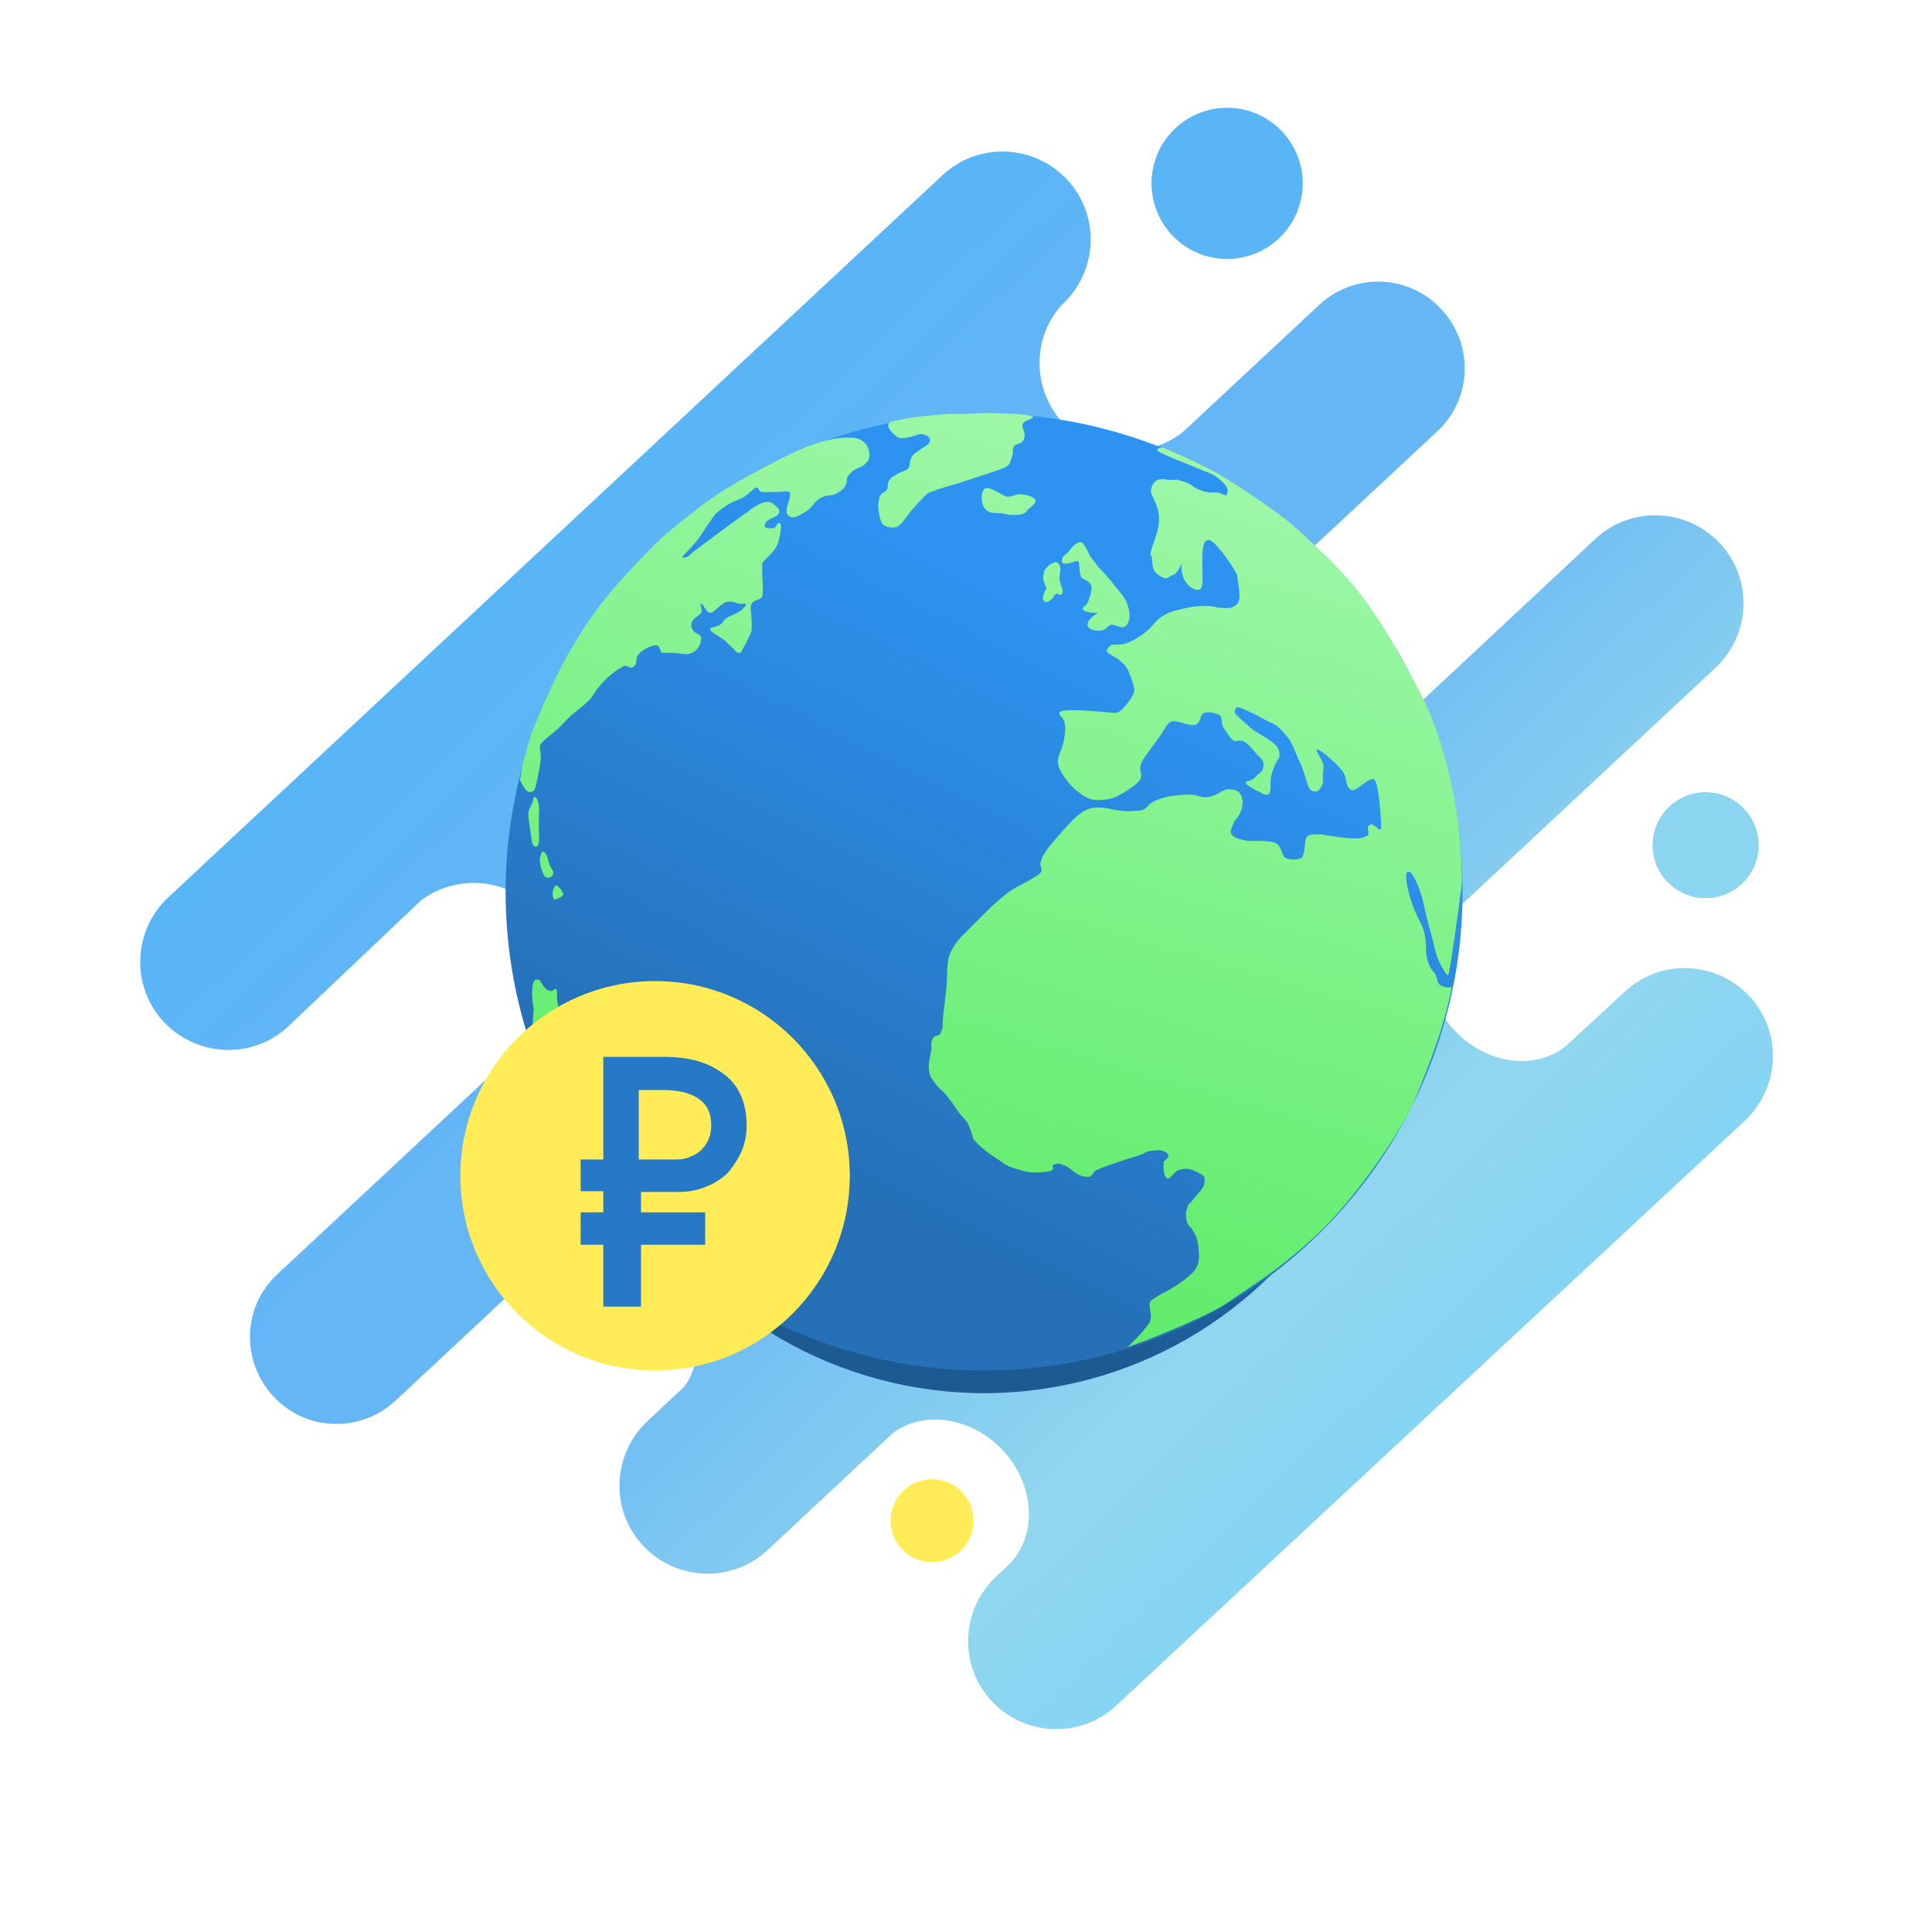
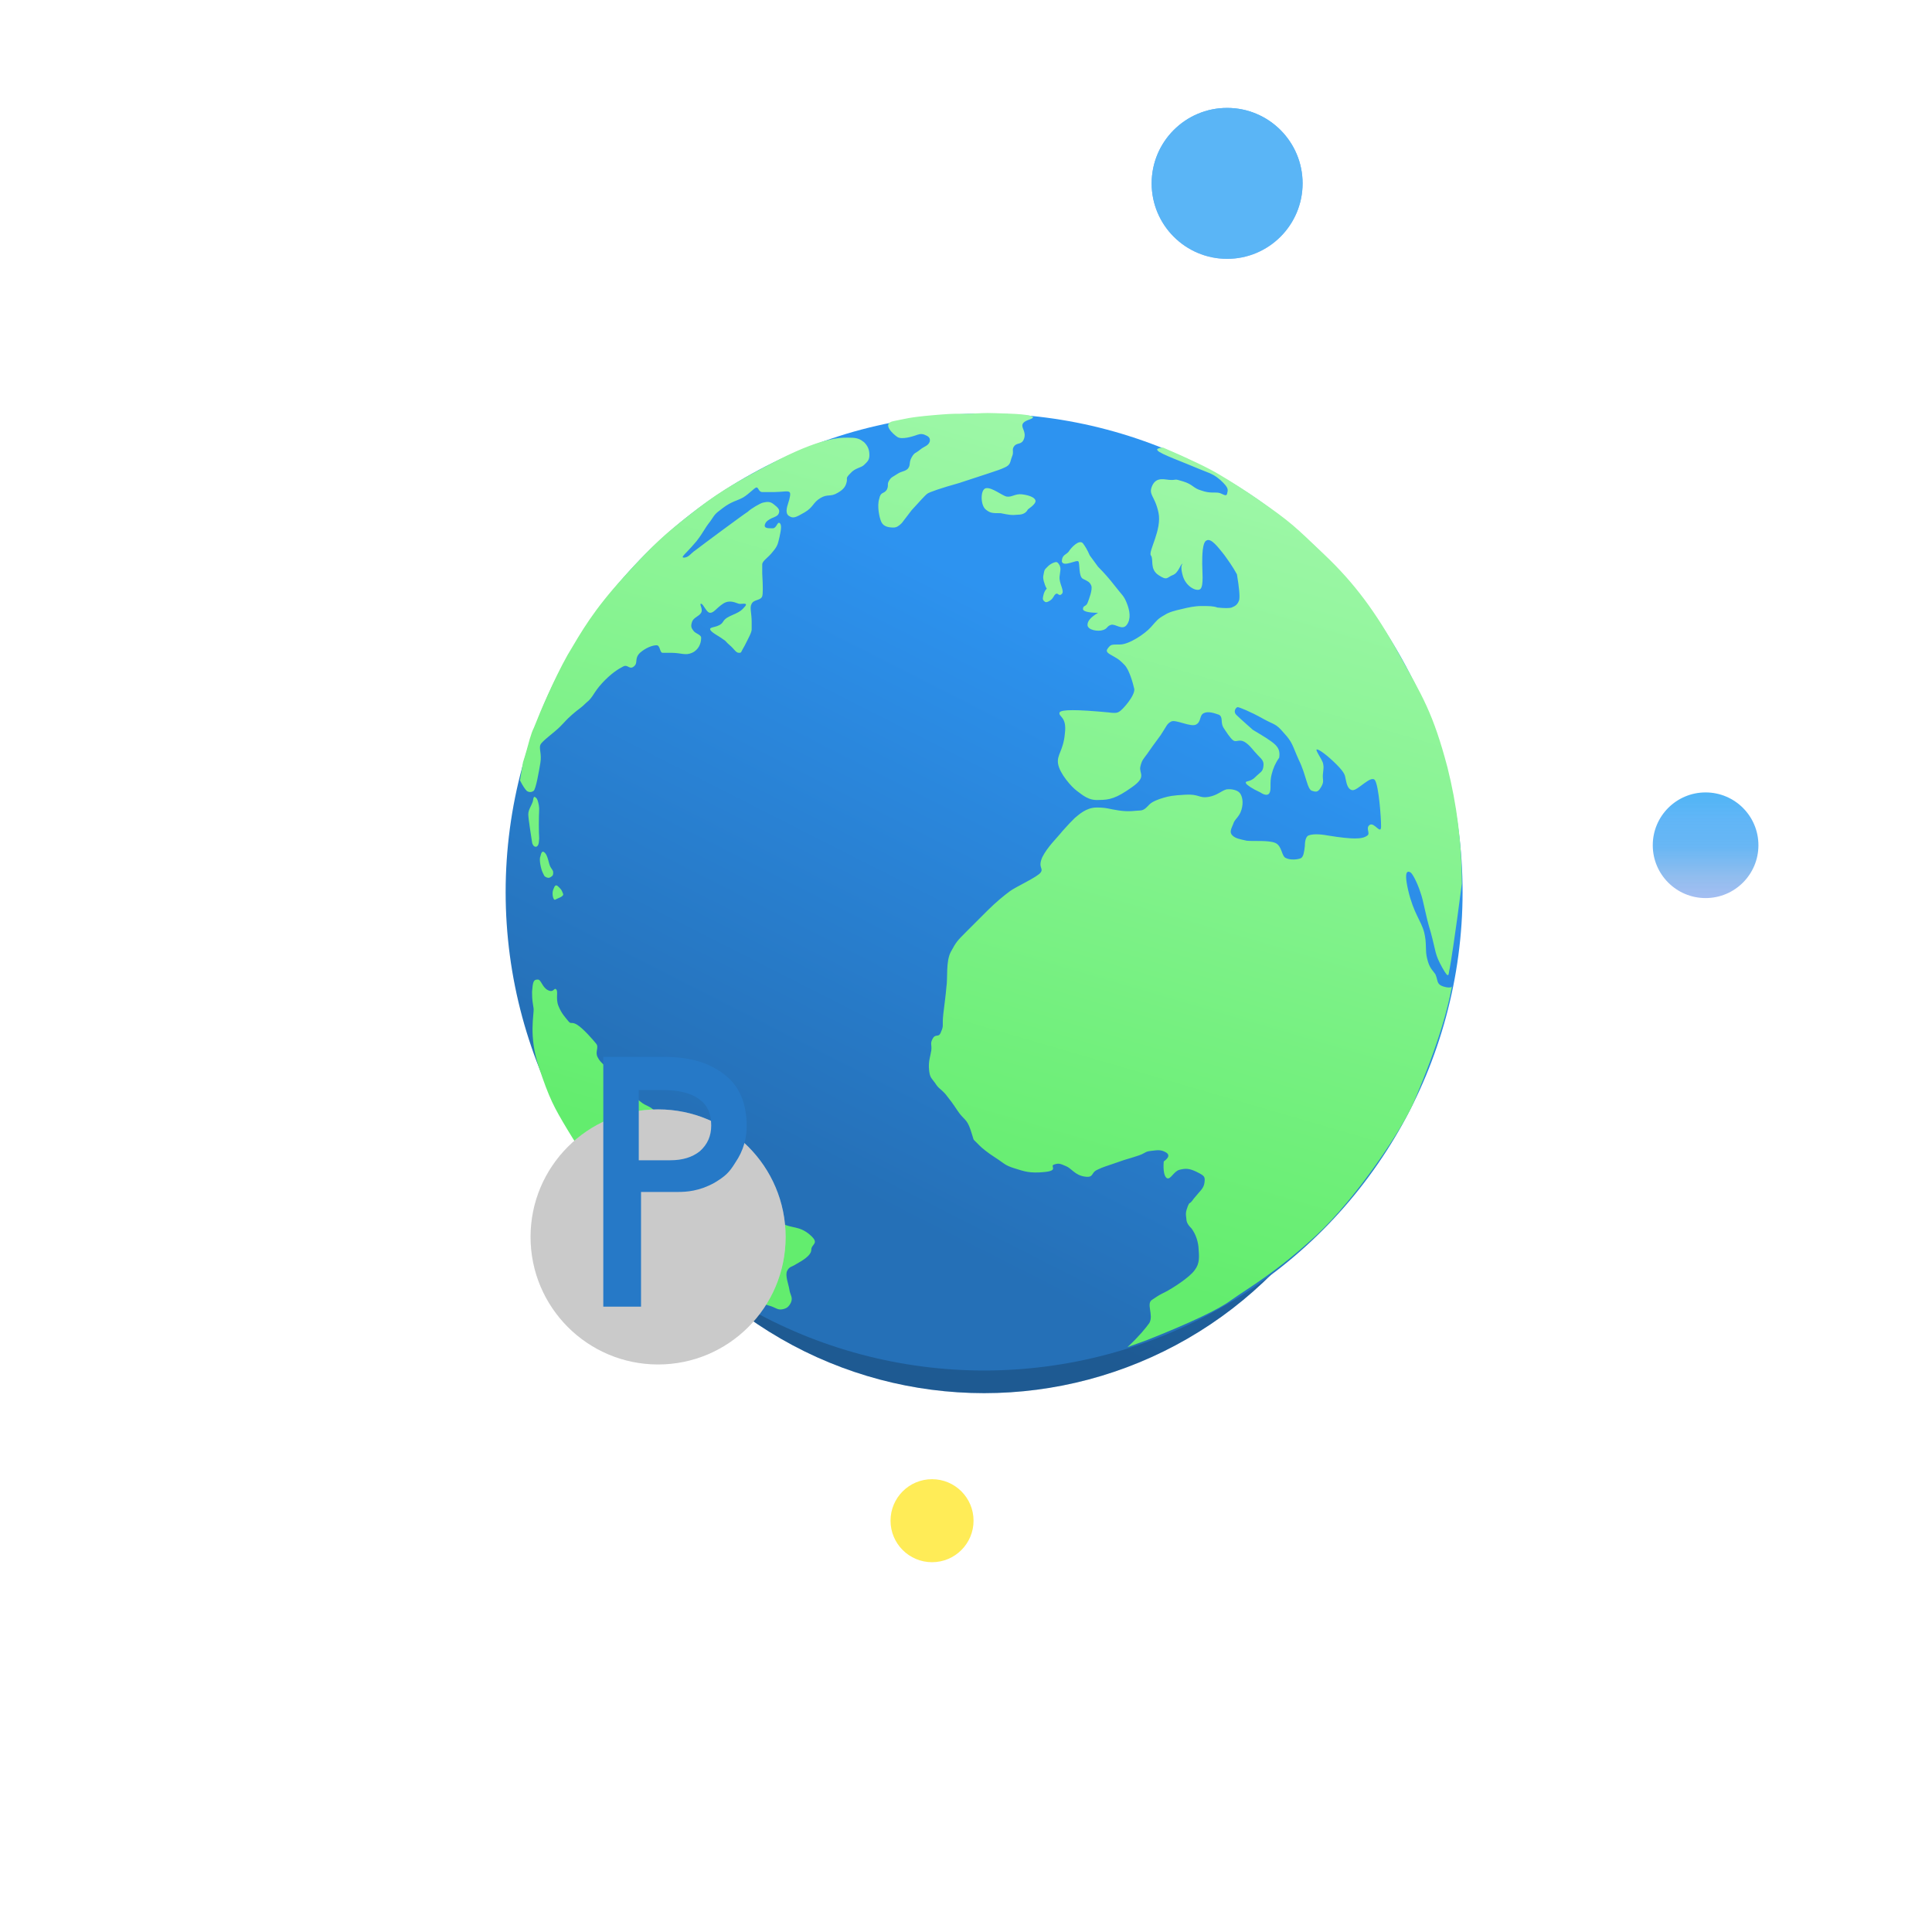
<svg xmlns="http://www.w3.org/2000/svg" version="1.1" id="Layer_1" x="0px" y="0px" viewBox="0 0 256 256" style="enable-background:new 0 0 256 256;" xml:space="preserve">
  <style type="text/css">
	.st0{fill-rule:evenodd;clip-rule:evenodd;fill:url(#path-2_1_);}
	.st1{fill-rule:evenodd;clip-rule:evenodd;fill:#5AB5F6;}
	.st2{fill-rule:evenodd;clip-rule:evenodd;fill:url(#path-4_1_);}
	.st3{fill-rule:evenodd;clip-rule:evenodd;fill:#8BD5F1;}
	.st4{fill-rule:evenodd;clip-rule:evenodd;fill:url(#Combined-Shape_1_);}
	.st5{fill-rule:evenodd;clip-rule:evenodd;fill:#FFEC57;}
	.st6{fill-rule:evenodd;clip-rule:evenodd;fill:#7CF286;}
	.st7{filter:url(#filter-8);}
	.st8{fill-rule:evenodd;clip-rule:evenodd;fill:url(#path-7_2_);}
	.st9{opacity:0.2;fill-rule:evenodd;clip-rule:evenodd;}
	.st10{fill-rule:evenodd;clip-rule:evenodd;fill:url(#Oval-Copy-4_1_);}
	.st11{fill-rule:evenodd;clip-rule:evenodd;fill:url(#SVGID_1_);}
	.st12{filter:url(#filter-11);}
	.st13{fill:#FDFDFD;}
	.st14{opacity:0.2;}
	.st15{fill:#FFEC57;}
	.st16{fill:#2679C7;}
</style>
  <filter filterUnits="objectBoundingBox" height="175.7%" id="filter-8" width="175.7%" x="-37.9%" y="-37.9%">
    <feGaussianBlur in="SourceGraphic" stdDeviation="13.6" />
  </filter>
  <filter filterUnits="objectBoundingBox" height="285.5%" id="filter-11" width="285.5%" x="-92.7%" y="-92.7%">
    <feGaussianBlur in="SourceGraphic" stdDeviation="10.472" />
  </filter>
  <title>fxwo_rouble@1x</title>
  <desc>Created with Sketch.</desc>
  <g id="fxwo_rouble">
    <g id="fxgd" transform="translate(-5, 0)">
      <g>
        <g id="Oval-2">
          <g>
            <linearGradient id="path-2_1_" gradientUnits="userSpaceOnUse" x1="-358.35" y1="401.45" x2="-358.35" y2="400.45" gradientTransform="matrix(20 0 0 -20 7334.568 8043.252)">
              <stop offset="0" style="stop-color:#5DB5F6" />
              <stop offset="0" style="stop-color:#3DADF5;stop-opacity:0.903" />
              <stop offset="0.259" style="stop-color:#55B0F6;stop-opacity:0.929" />
              <stop offset="0.508" style="stop-color:#62B4F4;stop-opacity:0.966" />
              <stop offset="0.803" style="stop-color:#8FBCEE;stop-opacity:0.982" />
              <stop offset="1" style="stop-color:#A4BEF2" />
            </linearGradient>
            <circle id="path-2" class="st0" cx="167.6" cy="24.3" r="10" />
          </g>
          <g>
            <circle class="st1" cx="167.6" cy="24.3" r="10" />
          </g>
        </g>
        <g id="Oval-2-Copy-2">
          <g>
            <linearGradient id="path-4_1_" gradientUnits="userSpaceOnUse" x1="-350.143" y1="398.214" x2="-350.143" y2="397.214" gradientTransform="matrix(14 0 0 -14 5133 5680)">
              <stop offset="0" style="stop-color:#37C6FF;stop-opacity:0.86" />
              <stop offset="0" style="stop-color:#3DADF5;stop-opacity:0.903" />
              <stop offset="0.259" style="stop-color:#55B0F6;stop-opacity:0.929" />
              <stop offset="0.508" style="stop-color:#62B4F4;stop-opacity:0.966" />
              <stop offset="0.803" style="stop-color:#8FBCEE;stop-opacity:0.982" />
              <stop offset="1" style="stop-color:#A4BEF2" />
            </linearGradient>
            <circle id="path-4" class="st2" cx="231" cy="112" r="7" />
          </g>
          <g>
-             <circle class="st3" cx="231" cy="112" r="7" />
-           </g>
+             </g>
        </g>
        <linearGradient id="Combined-Shape_1_" gradientUnits="userSpaceOnUse" x1="-376.067" y1="408.122" x2="-375.385" y2="407.439" gradientTransform="matrix(216.29 0 0 -208.969 81398.367 85337.32)">
          <stop offset="0" style="stop-color:#37C6FF;stop-opacity:0.86" />
          <stop offset="0" style="stop-color:#3DADF5;stop-opacity:0.903" />
          <stop offset="0.259" style="stop-color:#55B0F6;stop-opacity:0.929" />
          <stop offset="0.508" style="stop-color:#62B4F4;stop-opacity:0.966" />
          <stop offset="0.803" style="stop-color:#8FD6EE;stop-opacity:0.982" />
          <stop offset="1" style="stop-color:#7FD2F7" />
        </linearGradient>
-         <path id="Combined-Shape" class="st4" d="M197.7,136.5c4.3,4.6,10.9,5.4,14.9,2l7.7-7.1c4.7-4.4,12.1-4.1,16.5,0.6     c4.4,4.7,4.1,12.1-0.6,16.5L152.9,226c-4.7,4.4-12.1,4.1-16.5-0.6s-4.1-12.1,0.6-16.5l1.8-1.7c3.7-3.8,3.3-10.5-0.9-15     c-4.1-4.4-10.5-5.4-14.6-2.3l-16.6,15.5c-4.7,4.4-12.1,4.1-16.5-0.6c-4.4-4.7-4.1-12.1,0.6-16.5l4.8-4.5     c2.9-3.5,1.8-9.8-2.6-14.5c-4.5-4.9-11-6.3-14.6-3.3l-21,19.6c-4.6,4.3-11.9,4.1-16.2-0.6s-4.1-11.9,0.6-16.2l34.4-32.1     c4.2-4.4,4.3-11.4,0.1-16c-4.1-4.4-10.8-4.9-15.5-1.4L43.2,136c-4.7,4.4-12.1,4.1-16.5-0.6c-4.4-4.7-4.1-12.1,0.6-16.5     l102.6-95.7c4.7-4.4,12.1-4.1,16.5,0.6s4.1,12.1-0.6,16.5l-0.2,0.2c-3.9,4.4-3.8,11.2,0.3,15.6c4.2,4.5,11.3,4.9,16,1l17.9-16.7     c4.6-4.3,11.9-4.1,16.2,0.6c4.3,4.6,4.1,11.9-0.6,16.2l-51.8,48.3c-3.2,3.4-2.2,9.9,2.3,14.8c4.4,4.7,10.6,6.2,14.3,3.6     l56.2-52.5c4.7-4.4,12.1-4.1,16.5,0.6c4.4,4.7,4.1,12.1-0.6,16.5l-35.8,33.4C193.1,125.7,193.6,132.1,197.7,136.5z" />
        <circle id="Oval-2-Copy" class="st5" cx="128.5" cy="201.5" r="5.5" />
      </g>
    </g>
    <polygon id="Path-10-Copy-3" class="st6" points="71.1,116 72,116.4 72,117 71.1,117 70.5,116.8 70,116.4  " />
    <g id="globe-upd" transform="translate(61, 54)">
      <g id="Oval-Copy-4-image-shadow" class="st7">
        <g>
          <linearGradient id="path-7_2_" gradientUnits="userSpaceOnUse" x1="-440.101" y1="352.791" x2="-439.815" y2="353.353" gradientTransform="matrix(107.725 0 0 -107.725 47462.293 38114.102)">
            <stop offset="0" style="stop-color:#2570B7" />
            <stop offset="1" style="stop-color:#2D93F0" />
          </linearGradient>
          <circle id="path-7_1_" class="st8" cx="69.4" cy="76.7" r="53.9" />
        </g>
        <g>
          <g>
            <circle class="st9" cx="69.4" cy="76.7" r="53.9" />
          </g>
        </g>
      </g>
      <linearGradient id="Oval-Copy-4_1_" gradientUnits="userSpaceOnUse" x1="-440.634" y1="353.002" x2="-440.349" y2="353.563" gradientTransform="matrix(126.735 0 0 -126.735 55893.34 44840.734)">
        <stop offset="0" style="stop-color:#2570B7" />
        <stop offset="1" style="stop-color:#2D93F0" />
      </linearGradient>
      <circle id="Oval-Copy-4" class="st10" cx="69.4" cy="64.2" r="63.4" />
      <linearGradient id="SVGID_1_" gradientUnits="userSpaceOnUse" x1="-440.304" y1="353.747" x2="-440.541" y2="352.934" gradientTransform="matrix(125.01 0 0 -123.988 55129.371 43865.605)">
        <stop offset="0" style="stop-color:#9DF7A7" />
        <stop offset="1" style="stop-color:#63ED6E" />
      </linearGradient>
-       <path class="st11" d="M93.1,5.3c3.5,1.5,6,2.7,7.5,3.6c1.7,1,3.7,2.3,5,3.2c4.6,3.2,4.9,3.6,8.9,7.4s6.8,7.6,9.9,13.2    c3.1,5.6,4.5,7.8,6.4,15c1.2,4.8,1.9,9.9,1.9,15.4c-0.9,7-1.5,10.7-1.6,11.2c-0.2,0.7,0,1.7-1-0.1s-0.8-2-1.5-4.6    c-0.8-2.6-0.9-4-1.4-5.4c-0.5-1.5-1.1-2.5-1.3-2.6c-0.2-0.1-1-0.6-0.3,2.4c0.7,3,1.7,4,2.1,5.5c0.4,1.6,0.1,2.3,0.4,3.5    c0.3,1.3,0.7,1.5,1.1,2.1c0.3,0.7,0.2,1.1,0.6,1.4c0.4,0.3,1.5,0.5,1.6,0.2c0-0.2-0.3,1.9-1.3,5.2c-1,3.3-2.2,6.4-3.7,10    c-1.5,3.6-7.7,12.9-13,17.8c-5.3,4.9-8.9,6.9-11.3,8.6c-1.6,1.2-5.4,3-11.2,5.3l-2.5,0.9c1.5-1.4,2.4-2.5,2.9-3.2    c0.6-1.1-0.5-2.6,0.4-3.1c0.9-0.6,0.9-0.6,1.7-1c0.8-0.4,3.2-1.9,3.9-2.9c0.7-0.9,0.6-1.8,0.5-3.1c-0.1-0.9-0.4-1.7-0.9-2.4    c-0.4-0.4-0.7-0.8-0.7-1.3c-0.1-0.7-0.1-0.9,0.2-1.7c0.3-0.7,0.1,0,0.8-1c0.8-1,1.3-1.3,1.4-2.1s0-0.9-1-1.4s-1.5-0.5-2.3-0.3    s-1.2,1.4-1.7,1.1c-0.3-0.2-0.5-0.9-0.4-2.2c0.7-0.5,0.8-0.9,0.3-1.2c-0.7-0.4-1.1-0.3-2-0.2s-0.6,0.3-1.9,0.7    c-1.2,0.4-1.1,0.3-2.5,0.8s-1.9,0.6-2.7,1c-0.9,0.4-0.4,1.1-1.7,0.9c-1.3-0.2-1.7-1.1-2.5-1.4c-0.7-0.3-0.9-0.4-1.5-0.2    c-0.7,0.2,0.7,0.8-1.3,1c-2,0.2-2.7-0.1-4-0.5s-1.4-0.7-2.5-1.4s-1.8-1.3-2.1-1.6c-0.3-0.3-0.3-0.3-0.6-0.6    c-0.3-0.3-0.1,0-0.6-1.5c-0.5-1.5-0.9-1.3-1.7-2.5S65,91.9,64.3,91c-0.7-0.8-0.9-0.7-1.4-1.5c-0.5-0.7-0.7-0.7-0.8-1.8    c-0.1-1.1,0.2-1.8,0.3-2.5c0.1-0.8-0.2-0.9,0.2-1.6s0.8,0,1.1-0.9c0.4-0.9,0.1-0.7,0.3-2.4s0.3-2.3,0.4-3.5    c0.2-1.2-0.1-3.4,0.6-4.7c0.7-1.3,0.9-1.5,1.9-2.5s1.7-1.7,2.9-2.9c1.2-1.2,2.2-2,3-2.6c0.8-0.6,3.7-1.9,4.1-2.5    c0.4-0.6-0.4-0.6,0.2-2c0.7-1.4,1.9-2.5,2.7-3.5c0.8-0.9,1.1-1.2,1.6-1.7c0.5-0.4,1.5-1.4,2.9-1.4s1.6,0.2,3,0.4    c1.4,0.2,2.2,0,2.7,0c0.6,0,0.9-0.4,1.3-0.8c0.4-0.4,1.2-0.7,1.9-0.9c0.7-0.2,1.1-0.3,2.9-0.4s1.8,0.5,3,0.3s1.7-0.8,2.4-1    c0.7-0.1,1.5,0.1,1.8,0.5c0.3,0.4,0.5,1.2,0.2,2.2s-0.9,1.2-1.1,1.9c-0.3,0.7-0.5,1.1-0.1,1.5c0.4,0.4,1,0.5,1.9,0.7    c0.9,0.1,2.9-0.1,3.8,0.3c0.9,0.4,0.8,1.8,1.4,2c0.6,0.3,1.6,0.2,2,0c0.3-0.2,0.4-0.7,0.5-1.6c0-0.8,0.2-1.3,0.5-1.4    c0.5-0.2,1.4-0.2,2.5,0c1.8,0.3,3,0.4,3.6,0.4c0.8,0,1.3-0.1,1.7-0.4s-0.3-1,0.3-1.4s1.5,1.4,1.5,0.2s-0.3-5.3-0.8-6.1    s-2.3,1.4-3,1.3s-0.8-1.1-0.9-1.5s0-0.7-1.2-1.9c-1.2-1.2-2.3-2-2.6-2c-0.3,0,0.6,1.2,0.8,1.8c0.1,0.5,0.1,0.5,0,1.4    c-0.1,0.8,0.2,1-0.2,1.7s-0.6,0.8-1.2,0.6c-0.7-0.1-0.8-2.1-1.8-4.1c-0.9-2-0.8-2.3-2-3.6c-1.1-1.3-1.2-1-2.8-1.9    c-1.6-0.9-3.1-1.5-3.3-1.5s-0.7,0.6-0.1,1.1c0.4,0.4,1.1,1,2.1,1.9c1.5,0.9,2.5,1.5,3,2s0.6,1,0.5,1.7c-0.5,0.7-0.8,1.4-1,2.2    c-0.3,1.1,0,2-0.3,2.5c-0.2,0.3-0.6,0.3-1.2-0.1c-1.1-0.5-1.8-1-1.9-1.2c-0.2-0.4,0.5-0.1,1.2-0.8c0.7-0.7,1-0.7,1.1-1.4    c0.1-0.7-0.1-0.9-0.7-1.5s-1.1-1.4-1.8-1.8c-0.7-0.4-1.1,0.1-1.5-0.2s-0.9-1.1-1.3-1.7c-0.4-0.7,0-1.4-0.6-1.7    c-0.6-0.2-1.4-0.5-2-0.2s-0.3,1.1-1,1.5c-0.7,0.4-2.7-0.7-3.3-0.4c-0.6,0.3-0.6,0.6-1.4,1.8c-0.9,1.2-1.3,1.8-1.8,2.5    c-0.5,0.7-0.7,0.8-0.9,1.7s0.9,1.3-1.1,2.7c-2.1,1.5-3,1.7-4.4,1.7c-1.4,0.1-2.2-0.7-2.9-1.2c-0.7-0.5-2.3-2.3-2.5-3.6    c-0.2-1.2,0.7-1.7,0.9-4c0.3-2.3-0.9-2.2-0.7-2.8c0.2-0.4,2.3-0.4,6.5,0c0.7,0.1,1.1,0.1,1.4-0.1c0.4-0.2,2.1-2.1,2-3    c-0.2-0.9-0.7-2.6-1.3-3.2s-0.7-0.7-1.4-1.1s-1.2-0.6-0.8-1.1s0.4-0.5,1.6-0.5c1.2,0,3.3-1.4,4.1-2.3c0.8-0.9,0.9-1.1,1.8-1.6    c0.6-0.4,1.4-0.6,2.3-0.8c0.8-0.2,1.7-0.4,2.6-0.4c0.9,0,1.6,0,2.1,0.2c0.9,0.1,1.6,0.1,1.9,0c0.5-0.2,0.8-0.4,1-1    c0.1-0.5,0-1.6-0.3-3.4c-0.6-1.1-1.2-1.9-1.7-2.6c-0.8-1-1.7-2.2-2.3-1.9c-0.6,0.2-0.6,2.1-0.6,3.1s0.2,2.8-0.2,3.3    c-0.4,0.5-2-0.2-2.4-1.8c-0.3-1.1-0.1-1.4,0-1.5l0,0l0,0c0,0,0,0,0,0c-0.3,0-0.5,1.2-1.3,1.5c-0.8,0.3-0.7,0.8-1.9,0    s-0.6-2.1-1-2.6s1.5-3.4,1-5.7c-0.5-2.3-1.4-2.3-0.8-3.6c0.6-1.2,1.7-0.7,2.5-0.7s0.3-0.2,1.6,0.2c1.3,0.4,1.3,0.9,2.4,1.2    c1.1,0.4,1.8,0.2,2.3,0.3c0.5,0.1,1,0.6,1.1,0.1c0.1-0.5,0.3-0.7-0.9-1.8c-0.7-0.6-1-0.7-1.4-0.9c-0.3-0.1-0.7-0.3-1.5-0.6    c-1.6-0.7-5.2-2-5.4-2.4C92.2,5.5,92.4,5.4,93.1,5.3z M10.2,75.8c0.5-0.1,0.6,1,1.4,1.4c0.8,0.4,0.8-0.4,1.1-0.1    c0.3,0.3-0.1,1.2,0.3,2.2c0.4,1,0.9,1.5,1.3,2s0.4,0,1.2,0.5c0.8,0.5,2.1,2,2.5,2.5s-0.2,1.1,0.2,1.8c0.4,0.8,0.9,0.9,1.7,2    c0.8,1.1,0.4,1.2,1.1,1.9c0.7,0.7,2.2,1.4,2.9,2c0.7,0.6,1.3,0.5,2,1.4s-0.1,0.9,0.2,1.8s1.2,0.7,1.4,1.6c0.2,0.9-0.1,0.9,0.2,1.6    c0.3,0.7,0.3,0.9,0.9,1.4c0.6,0.5,0.8,0.2,1.6,0.6c0.8,0.4,2.3,0.9,2.8,1.6c0.5,0.6,0.2,0.8,0.7,1.3s0.7,0.2,1.3,0.5    c0.6,0.3,0.7,0.8,1.9,1.2s0.5-0.3,2.4,0.5s2,2,3.3,2.6c1.3,0.7,2.3,0.3,3.7,1.5c1.4,1.2,0.2,1.2,0.2,2s-1.3,1.5-2,1.9    c-0.6,0.4-0.9,0.3-1.2,0.9c-0.3,0.6,0.2,1.8,0.3,2.5c0.1,0.7,0.5,1,0.2,1.7c-0.3,0.6-0.6,0.8-1.2,0.9s-0.9-0.3-1.7-0.5    s-1.4-0.7-1.9-0.5c-0.3,0.1-0.2,0.6,0.2,1.5c-2.7-1.3-4.5-2.3-5.6-3.1c-1.6-1.1-3.7-2.8-6.8-5.7s-5.2-5.2-7-7.4    c-1.7-2.2-3.8-5.1-5.6-8.1s-2.4-4.1-3.8-8.3c-1.4-4.2-0.6-7-0.7-7.8c-0.1-0.8-0.2-0.9-0.2-2.2C9.6,76.1,9.7,75.8,10.2,75.8z     M13,63.5c0.4,0.4,0.4,0.4,0.6,0.9c0.2,0.4-0.7,0.6-1,0.8s-0.5-0.8-0.3-1.3C12.5,63.4,12.6,63.1,13,63.5z M11.2,59    c0.4,0.4,0.5,1.4,0.7,1.8c0.2,0.4,0.4,0.5,0.4,0.8c0,0.3,0,0.4-0.3,0.6s-0.5,0.1-0.7,0s-0.2-0.2-0.4-0.6s-0.5-1.7-0.3-2.1    C10.7,59.1,10.8,58.6,11.2,59z M10,51.7c0.2,0.1,0.3,0.5,0.4,1c0.1,0.6,0,0.6,0,2.6s0.1,1.4,0,2.3c-0.1,0.9-0.8,0.7-0.9,0    S9,54.5,9,53.9c0-0.6,0.4-1.1,0.6-1.7C9.7,51.5,9.8,51.5,10,51.7z M42.2,6.9C48.5,3.7,50.8,4,51.7,4c0.9,0,1.3,0.2,1.8,0.6    c0.5,0.5,0.7,1,0.7,1.7s-0.3,0.9-0.7,1.3S52.3,8,51.7,8.7c-0.7,0.7-0.4,0.6-0.5,1.1c-0.1,0.5-0.3,1-1.2,1.5    c-1,0.6-1.3,0.1-2.3,0.7c-1,0.6-0.9,1.2-2.1,1.9s-1.5,0.8-2,0.5c-0.4-0.2-0.5-0.7-0.2-1.6c0.3-0.9,0.4-1.5,0.2-1.6    c-0.2-0.2-1,0-2,0l0,0H40c-0.5,0-0.5-0.7-0.8-0.6c-0.3,0.1-0.9,0.8-1.7,1.3c-0.9,0.5-1.5,0.5-2.7,1.4s-1,0.8-1.7,1.8    c-0.8,1-0.8,1.3-1.8,2.6c-1,1.2-1.6,1.7-1.8,2c-0.2,0.3,0.4,0.2,0.7,0c0.3-0.2,0.5-0.5,1.1-0.9c0.5-0.4,6.3-4.7,6.8-5    c0.4-0.4,1.6-1.1,2-1.2c0.5-0.1,0.9-0.2,1.4,0.2c0.5,0.4,0.9,0.7,0.7,1.2c-0.2,0.6-1.1,0.5-1.7,1.2C40,16,40.7,16,41.2,16l0.2,0    c0.5,0,0.6-0.9,0.9-0.7s0.2,0.9,0,1.8c-0.2,0.8-0.2,1.2-0.9,2c-0.6,0.8-1.4,1.2-1.4,1.7l0,0V22c0.1,1.7,0.1,2.7,0,3    c-0.2,0.6-1.1,0.4-1.4,1c-0.3,0.5,0,1.2,0,2.4l0,0v1c0,0.4-0.4,1.1-0.9,2.1c-0.6,1-0.4,1-0.8,1s-0.6-0.5-1.2-1s-0.4-0.5-0.9-0.8    c-0.5-0.4-1.6-0.9-1.7-1.3s1.2-0.2,1.7-1c0.5-0.9,1.9-0.9,2.7-1.8c0.9-0.9-0.2-0.5-0.6-0.6c-0.4-0.1-1.2-0.6-2.1,0    c-0.9,0.6-1.2,1.2-1.7,1.2S32.2,26,31.9,26s0.3,0.7,0,1.2c-0.3,0.5-1,0.6-1.2,1.2c-0.2,0.6-0.1,0.8,0.2,1.2s1.1,0.5,1,1    c0,0.6-0.3,1.5-1.2,1.9c-0.9,0.4-1.4,0-2.8,0l0,0h-1.1c-0.4,0-0.3-1-0.8-1c-0.5,0-1.4,0.3-2.2,1c-0.8,0.8-0.2,1.3-0.8,1.8    c-0.6,0.5-0.8-0.3-1.4,0c-0.6,0.3-1.6,0.9-2.8,2.2s-1.2,1.9-2.1,2.6c-0.8,0.8-1,0.8-1.9,1.6c-0.9,0.8-0.8,0.8-1.6,1.6    c-0.8,0.8-2.4,1.9-2.6,2.4s0.2,1.2,0,2.4s-0.6,3.5-0.9,3.7c-0.3,0.2-0.6,0.2-0.9,0c-0.2-0.2-0.5-0.6-0.9-1.4l0,0L8.3,47    c0.3-0.9,0.6-2,0.9-3.1c0.5-1.6,0.3-0.8,0.8-2.1c0.5-1.3,2.4-5.8,4.2-9c1.9-3.2,3.4-5.9,7.5-10.4s5.4-5.6,8.7-8.2    S35.8,10.2,42.2,6.9z M80.6,19.1c0.3-0.5,1.4-1.7,1.9-1.1c0.3,0.4,0.6,0.9,0.9,1.6l0,0l1.1,1.5c0.8,0.8,1.5,1.6,2.2,2.5    c1,1.3,1.2,1.3,1.6,2.3s0.6,2.1,0,2.9s-1.5-0.2-2.1,0c-0.6,0.2-0.4,0.5-1.1,0.7c-0.6,0.2-2,0-2-0.7c0-0.5,0.4-1,1.4-1.6    c-1.3,0-2-0.2-2-0.5c0-0.5,0.4-0.3,0.6-0.8s0.7-1.8,0.5-2.3c-0.2-0.5-0.5-0.6-1.1-0.9s-0.4-2-0.6-2.3c-0.2-0.3-2,0.8-2.2,0    C79.7,19.5,80.3,19.5,80.6,19.1z M78.5,20.6c0.5-0.2,0.6-0.2,0.9,0.3c0.2,0.5,0.1,0.6,0,1.5s0.7,1.9,0.3,2.3    c-0.4,0.4-0.5-0.2-0.8,0s-0.3,0.6-0.8,0.9s-0.6,0.2-0.8,0c-0.2-0.2-0.1-0.5,0-0.9c0.1-0.3,0.2-0.5,0.4-0.7c-0.2-0.3-0.3-0.7-0.4-1    c-0.1-0.5-0.1-0.5,0-1c0.1-0.5,0.1-0.5,0.4-0.8S78.1,20.8,78.5,20.6z M95.6,20.7C95.6,20.7,95.6,20.7,95.6,20.7L95.6,20.7    L95.6,20.7z M67.9,0.8c2.3-0.1,1.4-0.1,4.6,0c3.1,0.1,3.6,0.4,3.3,0.6c-0.2,0.2-1.1,0.3-1.3,0.8s0.5,1,0.2,1.9    c-0.3,0.9-0.9,0.5-1.3,1s0,0.7-0.3,1.4c-0.3,0.7-0.1,1.1-1.1,1.5c-0.6,0.3-2.6,0.9-5.9,2c-2.5,0.7-3.9,1.2-4.2,1.4    c-0.3,0.2-1,1-2.1,2.2l0,0l-1.3,1.7c-0.4,0.4-0.7,0.6-1.1,0.6c-0.6,0-1.3-0.1-1.6-0.7s-0.6-2.2-0.3-3.1c0.2-1,0.6-0.6,1-1.2    c0.3-0.6,0-0.7,0.3-1.2s0.5-0.5,1.1-0.9c0.6-0.4,1-0.3,1.4-0.7c0.4-0.5,0.1-0.8,0.5-1.5s0.5-0.5,1.1-1c0.6-0.5,1.1-0.5,1.3-1.1    C62.3,4,62,3.8,61.5,3.6c-0.5-0.2-0.9,0-1.2,0.1c-0.3,0.1-1.8,0.6-2.4,0.2s-2.1-1.8-0.5-2.1s1.9-0.5,5.4-0.8S65.6,0.9,67.9,0.8z     M72.4,11.8c0.7,0.1,1.1-0.4,2-0.3c0.9,0.1,1.7,0.4,1.8,0.8c0.1,0.3-0.3,0.7-1,1.2c-0.2,0.4-0.6,0.7-1.3,0.7    c-0.9,0.1-1.3,0-2.3-0.2c-1.1,0-1.4,0-2-0.5c-0.7-0.6-0.7-2.6,0-2.8C70.4,10.5,71.8,11.7,72.4,11.8z" />
+       <path class="st11" d="M93.1,5.3c3.5,1.5,6,2.7,7.5,3.6c1.7,1,3.7,2.3,5,3.2c4.6,3.2,4.9,3.6,8.9,7.4s6.8,7.6,9.9,13.2    c3.1,5.6,4.5,7.8,6.4,15c1.2,4.8,1.9,9.9,1.9,15.4c-0.9,7-1.5,10.7-1.6,11.2c-0.2,0.7,0,1.7-1-0.1s-0.8-2-1.5-4.6    c-0.8-2.6-0.9-4-1.4-5.4c-0.5-1.5-1.1-2.5-1.3-2.6c-0.2-0.1-1-0.6-0.3,2.4c0.7,3,1.7,4,2.1,5.5c0.4,1.6,0.1,2.3,0.4,3.5    c0.3,1.3,0.7,1.5,1.1,2.1c0.3,0.7,0.2,1.1,0.6,1.4c0.4,0.3,1.5,0.5,1.6,0.2c0-0.2-0.3,1.9-1.3,5.2c-1,3.3-2.2,6.4-3.7,10    c-1.5,3.6-7.7,12.9-13,17.8c-5.3,4.9-8.9,6.9-11.3,8.6c-1.6,1.2-5.4,3-11.2,5.3l-2.5,0.9c1.5-1.4,2.4-2.5,2.9-3.2    c0.6-1.1-0.5-2.6,0.4-3.1c0.9-0.6,0.9-0.6,1.7-1c0.8-0.4,3.2-1.9,3.9-2.9c0.7-0.9,0.6-1.8,0.5-3.1c-0.1-0.9-0.4-1.7-0.9-2.4    c-0.4-0.4-0.7-0.8-0.7-1.3c-0.1-0.7-0.1-0.9,0.2-1.7c0.3-0.7,0.1,0,0.8-1c0.8-1,1.3-1.3,1.4-2.1s0-0.9-1-1.4s-1.5-0.5-2.3-0.3    s-1.2,1.4-1.7,1.1c-0.3-0.2-0.5-0.9-0.4-2.2c0.7-0.5,0.8-0.9,0.3-1.2c-0.7-0.4-1.1-0.3-2-0.2s-0.6,0.3-1.9,0.7    c-1.2,0.4-1.1,0.3-2.5,0.8s-1.9,0.6-2.7,1c-0.9,0.4-0.4,1.1-1.7,0.9c-1.3-0.2-1.7-1.1-2.5-1.4c-0.7-0.3-0.9-0.4-1.5-0.2    c-0.7,0.2,0.7,0.8-1.3,1c-2,0.2-2.7-0.1-4-0.5s-1.4-0.7-2.5-1.4s-1.8-1.3-2.1-1.6c-0.3-0.3-0.3-0.3-0.6-0.6    c-0.3-0.3-0.1,0-0.6-1.5c-0.5-1.5-0.9-1.3-1.7-2.5S65,91.9,64.3,91c-0.7-0.8-0.9-0.7-1.4-1.5c-0.5-0.7-0.7-0.7-0.8-1.8    c-0.1-1.1,0.2-1.8,0.3-2.5c0.1-0.8-0.2-0.9,0.2-1.6s0.8,0,1.1-0.9c0.4-0.9,0.1-0.7,0.3-2.4s0.3-2.3,0.4-3.5    c0.2-1.2-0.1-3.4,0.6-4.7c0.7-1.3,0.9-1.5,1.9-2.5s1.7-1.7,2.9-2.9c1.2-1.2,2.2-2,3-2.6c0.8-0.6,3.7-1.9,4.1-2.5    c0.4-0.6-0.4-0.6,0.2-2c0.7-1.4,1.9-2.5,2.7-3.5c0.8-0.9,1.1-1.2,1.6-1.7c0.5-0.4,1.5-1.4,2.9-1.4s1.6,0.2,3,0.4    c1.4,0.2,2.2,0,2.7,0c0.6,0,0.9-0.4,1.3-0.8c0.4-0.4,1.2-0.7,1.9-0.9c0.7-0.2,1.1-0.3,2.9-0.4s1.8,0.5,3,0.3s1.7-0.8,2.4-1    c0.7-0.1,1.5,0.1,1.8,0.5c0.3,0.4,0.5,1.2,0.2,2.2s-0.9,1.2-1.1,1.9c-0.3,0.7-0.5,1.1-0.1,1.5c0.4,0.4,1,0.5,1.9,0.7    c0.9,0.1,2.9-0.1,3.8,0.3c0.9,0.4,0.8,1.8,1.4,2c0.6,0.3,1.6,0.2,2,0c0.3-0.2,0.4-0.7,0.5-1.6c0-0.8,0.2-1.3,0.5-1.4    c0.5-0.2,1.4-0.2,2.5,0c1.8,0.3,3,0.4,3.6,0.4c0.8,0,1.3-0.1,1.7-0.4s-0.3-1,0.3-1.4s1.5,1.4,1.5,0.2s-0.3-5.3-0.8-6.1    s-2.3,1.4-3,1.3s-0.8-1.1-0.9-1.5s0-0.7-1.2-1.9c-1.2-1.2-2.3-2-2.6-2c-0.3,0,0.6,1.2,0.8,1.8c0.1,0.5,0.1,0.5,0,1.4    c-0.1,0.8,0.2,1-0.2,1.7s-0.6,0.8-1.2,0.6c-0.7-0.1-0.8-2.1-1.8-4.1c-0.9-2-0.8-2.3-2-3.6c-1.1-1.3-1.2-1-2.8-1.9    c-1.6-0.9-3.1-1.5-3.3-1.5s-0.7,0.6-0.1,1.1c0.4,0.4,1.1,1,2.1,1.9c1.5,0.9,2.5,1.5,3,2s0.6,1,0.5,1.7c-0.5,0.7-0.8,1.4-1,2.2    c-0.3,1.1,0,2-0.3,2.5c-0.2,0.3-0.6,0.3-1.2-0.1c-1.1-0.5-1.8-1-1.9-1.2c-0.2-0.4,0.5-0.1,1.2-0.8c0.7-0.7,1-0.7,1.1-1.4    c0.1-0.7-0.1-0.9-0.7-1.5s-1.1-1.4-1.8-1.8c-0.7-0.4-1.1,0.1-1.5-0.2s-0.9-1.1-1.3-1.7c-0.4-0.7,0-1.4-0.6-1.7    c-0.6-0.2-1.4-0.5-2-0.2s-0.3,1.1-1,1.5c-0.7,0.4-2.7-0.7-3.3-0.4c-0.6,0.3-0.6,0.6-1.4,1.8c-0.9,1.2-1.3,1.8-1.8,2.5    c-0.5,0.7-0.7,0.8-0.9,1.7s0.9,1.3-1.1,2.7c-2.1,1.5-3,1.7-4.4,1.7c-1.4,0.1-2.2-0.7-2.9-1.2c-0.7-0.5-2.3-2.3-2.5-3.6    c-0.2-1.2,0.7-1.7,0.9-4c0.3-2.3-0.9-2.2-0.7-2.8c0.2-0.4,2.3-0.4,6.5,0c0.7,0.1,1.1,0.1,1.4-0.1c0.4-0.2,2.1-2.1,2-3    c-0.2-0.9-0.7-2.6-1.3-3.2s-0.7-0.7-1.4-1.1s-1.2-0.6-0.8-1.1s0.4-0.5,1.6-0.5c1.2,0,3.3-1.4,4.1-2.3c0.8-0.9,0.9-1.1,1.8-1.6    c0.6-0.4,1.4-0.6,2.3-0.8c0.8-0.2,1.7-0.4,2.6-0.4c0.9,0,1.6,0,2.1,0.2c0.9,0.1,1.6,0.1,1.9,0c0.5-0.2,0.8-0.4,1-1    c0.1-0.5,0-1.6-0.3-3.4c-0.6-1.1-1.2-1.9-1.7-2.6c-0.8-1-1.7-2.2-2.3-1.9c-0.6,0.2-0.6,2.1-0.6,3.1s0.2,2.8-0.2,3.3    c-0.4,0.5-2-0.2-2.4-1.8c-0.3-1.1-0.1-1.4,0-1.5l0,0l0,0c0,0,0,0,0,0c-0.3,0-0.5,1.2-1.3,1.5c-0.8,0.3-0.7,0.8-1.9,0    s-0.6-2.1-1-2.6s1.5-3.4,1-5.7c-0.5-2.3-1.4-2.3-0.8-3.6c0.6-1.2,1.7-0.7,2.5-0.7s0.3-0.2,1.6,0.2c1.3,0.4,1.3,0.9,2.4,1.2    c1.1,0.4,1.8,0.2,2.3,0.3c0.5,0.1,1,0.6,1.1,0.1c0.1-0.5,0.3-0.7-0.9-1.8c-0.7-0.6-1-0.7-1.4-0.9c-0.3-0.1-0.7-0.3-1.5-0.6    c-1.6-0.7-5.2-2-5.4-2.4C92.2,5.5,92.4,5.4,93.1,5.3z M10.2,75.8c0.5-0.1,0.6,1,1.4,1.4c0.8,0.4,0.8-0.4,1.1-0.1    c0.3,0.3-0.1,1.2,0.3,2.2c0.4,1,0.9,1.5,1.3,2s0.4,0,1.2,0.5c0.8,0.5,2.1,2,2.5,2.5s-0.2,1.1,0.2,1.8c0.4,0.8,0.9,0.9,1.7,2    c0.8,1.1,0.4,1.2,1.1,1.9c0.7,0.7,2.2,1.4,2.9,2c0.7,0.6,1.3,0.5,2,1.4s-0.1,0.9,0.2,1.8s1.2,0.7,1.4,1.6c0.2,0.9-0.1,0.9,0.2,1.6    c0.3,0.7,0.3,0.9,0.9,1.4c0.6,0.5,0.8,0.2,1.6,0.6c0.8,0.4,2.3,0.9,2.8,1.6c0.5,0.6,0.2,0.8,0.7,1.3s0.7,0.2,1.3,0.5    c0.6,0.3,0.7,0.8,1.9,1.2s0.5-0.3,2.4,0.5s2,2,3.3,2.6c1.3,0.7,2.3,0.3,3.7,1.5c1.4,1.2,0.2,1.2,0.2,2s-1.3,1.5-2,1.9    c-0.6,0.4-0.9,0.3-1.2,0.9c-0.3,0.6,0.2,1.8,0.3,2.5c0.1,0.7,0.5,1,0.2,1.7c-0.3,0.6-0.6,0.8-1.2,0.9s-0.9-0.3-1.7-0.5    s-1.4-0.7-1.9-0.5c-0.3,0.1-0.2,0.6,0.2,1.5c-2.7-1.3-4.5-2.3-5.6-3.1c-1.6-1.1-3.7-2.8-6.8-5.7s-5.2-5.2-7-7.4    c-1.7-2.2-3.8-5.1-5.6-8.1s-2.4-4.1-3.8-8.3c-1.4-4.2-0.6-7-0.7-7.8c-0.1-0.8-0.2-0.9-0.2-2.2C9.6,76.1,9.7,75.8,10.2,75.8z     M13,63.5c0.4,0.4,0.4,0.4,0.6,0.9c0.2,0.4-0.7,0.6-1,0.8s-0.5-0.8-0.3-1.3C12.5,63.4,12.6,63.1,13,63.5z M11.2,59    c0.4,0.4,0.5,1.4,0.7,1.8c0.2,0.4,0.4,0.5,0.4,0.8c0,0.3,0,0.4-0.3,0.6s-0.5,0.1-0.7,0s-0.2-0.2-0.4-0.6s-0.5-1.7-0.3-2.1    C10.7,59.1,10.8,58.6,11.2,59z M10,51.7c0.2,0.1,0.3,0.5,0.4,1c0.1,0.6,0,0.6,0,2.6s0.1,1.4,0,2.3c-0.1,0.9-0.8,0.7-0.9,0    S9,54.5,9,53.9c0-0.6,0.4-1.1,0.6-1.7C9.7,51.5,9.8,51.5,10,51.7z M42.2,6.9C48.5,3.7,50.8,4,51.7,4c0.9,0,1.3,0.2,1.8,0.6    c0.5,0.5,0.7,1,0.7,1.7s-0.3,0.9-0.7,1.3S52.3,8,51.7,8.7c-0.7,0.7-0.4,0.6-0.5,1.1c-0.1,0.5-0.3,1-1.2,1.5    c-1,0.6-1.3,0.1-2.3,0.7c-1,0.6-0.9,1.2-2.1,1.9s-1.5,0.8-2,0.5c-0.4-0.2-0.5-0.7-0.2-1.6c0.3-0.9,0.4-1.5,0.2-1.6    c-0.2-0.2-1,0-2,0H40c-0.5,0-0.5-0.7-0.8-0.6c-0.3,0.1-0.9,0.8-1.7,1.3c-0.9,0.5-1.5,0.5-2.7,1.4s-1,0.8-1.7,1.8    c-0.8,1-0.8,1.3-1.8,2.6c-1,1.2-1.6,1.7-1.8,2c-0.2,0.3,0.4,0.2,0.7,0c0.3-0.2,0.5-0.5,1.1-0.9c0.5-0.4,6.3-4.7,6.8-5    c0.4-0.4,1.6-1.1,2-1.2c0.5-0.1,0.9-0.2,1.4,0.2c0.5,0.4,0.9,0.7,0.7,1.2c-0.2,0.6-1.1,0.5-1.7,1.2C40,16,40.7,16,41.2,16l0.2,0    c0.5,0,0.6-0.9,0.9-0.7s0.2,0.9,0,1.8c-0.2,0.8-0.2,1.2-0.9,2c-0.6,0.8-1.4,1.2-1.4,1.7l0,0V22c0.1,1.7,0.1,2.7,0,3    c-0.2,0.6-1.1,0.4-1.4,1c-0.3,0.5,0,1.2,0,2.4l0,0v1c0,0.4-0.4,1.1-0.9,2.1c-0.6,1-0.4,1-0.8,1s-0.6-0.5-1.2-1s-0.4-0.5-0.9-0.8    c-0.5-0.4-1.6-0.9-1.7-1.3s1.2-0.2,1.7-1c0.5-0.9,1.9-0.9,2.7-1.8c0.9-0.9-0.2-0.5-0.6-0.6c-0.4-0.1-1.2-0.6-2.1,0    c-0.9,0.6-1.2,1.2-1.7,1.2S32.2,26,31.9,26s0.3,0.7,0,1.2c-0.3,0.5-1,0.6-1.2,1.2c-0.2,0.6-0.1,0.8,0.2,1.2s1.1,0.5,1,1    c0,0.6-0.3,1.5-1.2,1.9c-0.9,0.4-1.4,0-2.8,0l0,0h-1.1c-0.4,0-0.3-1-0.8-1c-0.5,0-1.4,0.3-2.2,1c-0.8,0.8-0.2,1.3-0.8,1.8    c-0.6,0.5-0.8-0.3-1.4,0c-0.6,0.3-1.6,0.9-2.8,2.2s-1.2,1.9-2.1,2.6c-0.8,0.8-1,0.8-1.9,1.6c-0.9,0.8-0.8,0.8-1.6,1.6    c-0.8,0.8-2.4,1.9-2.6,2.4s0.2,1.2,0,2.4s-0.6,3.5-0.9,3.7c-0.3,0.2-0.6,0.2-0.9,0c-0.2-0.2-0.5-0.6-0.9-1.4l0,0L8.3,47    c0.3-0.9,0.6-2,0.9-3.1c0.5-1.6,0.3-0.8,0.8-2.1c0.5-1.3,2.4-5.8,4.2-9c1.9-3.2,3.4-5.9,7.5-10.4s5.4-5.6,8.7-8.2    S35.8,10.2,42.2,6.9z M80.6,19.1c0.3-0.5,1.4-1.7,1.9-1.1c0.3,0.4,0.6,0.9,0.9,1.6l0,0l1.1,1.5c0.8,0.8,1.5,1.6,2.2,2.5    c1,1.3,1.2,1.3,1.6,2.3s0.6,2.1,0,2.9s-1.5-0.2-2.1,0c-0.6,0.2-0.4,0.5-1.1,0.7c-0.6,0.2-2,0-2-0.7c0-0.5,0.4-1,1.4-1.6    c-1.3,0-2-0.2-2-0.5c0-0.5,0.4-0.3,0.6-0.8s0.7-1.8,0.5-2.3c-0.2-0.5-0.5-0.6-1.1-0.9s-0.4-2-0.6-2.3c-0.2-0.3-2,0.8-2.2,0    C79.7,19.5,80.3,19.5,80.6,19.1z M78.5,20.6c0.5-0.2,0.6-0.2,0.9,0.3c0.2,0.5,0.1,0.6,0,1.5s0.7,1.9,0.3,2.3    c-0.4,0.4-0.5-0.2-0.8,0s-0.3,0.6-0.8,0.9s-0.6,0.2-0.8,0c-0.2-0.2-0.1-0.5,0-0.9c0.1-0.3,0.2-0.5,0.4-0.7c-0.2-0.3-0.3-0.7-0.4-1    c-0.1-0.5-0.1-0.5,0-1c0.1-0.5,0.1-0.5,0.4-0.8S78.1,20.8,78.5,20.6z M95.6,20.7C95.6,20.7,95.6,20.7,95.6,20.7L95.6,20.7    L95.6,20.7z M67.9,0.8c2.3-0.1,1.4-0.1,4.6,0c3.1,0.1,3.6,0.4,3.3,0.6c-0.2,0.2-1.1,0.3-1.3,0.8s0.5,1,0.2,1.9    c-0.3,0.9-0.9,0.5-1.3,1s0,0.7-0.3,1.4c-0.3,0.7-0.1,1.1-1.1,1.5c-0.6,0.3-2.6,0.9-5.9,2c-2.5,0.7-3.9,1.2-4.2,1.4    c-0.3,0.2-1,1-2.1,2.2l0,0l-1.3,1.7c-0.4,0.4-0.7,0.6-1.1,0.6c-0.6,0-1.3-0.1-1.6-0.7s-0.6-2.2-0.3-3.1c0.2-1,0.6-0.6,1-1.2    c0.3-0.6,0-0.7,0.3-1.2s0.5-0.5,1.1-0.9c0.6-0.4,1-0.3,1.4-0.7c0.4-0.5,0.1-0.8,0.5-1.5s0.5-0.5,1.1-1c0.6-0.5,1.1-0.5,1.3-1.1    C62.3,4,62,3.8,61.5,3.6c-0.5-0.2-0.9,0-1.2,0.1c-0.3,0.1-1.8,0.6-2.4,0.2s-2.1-1.8-0.5-2.1s1.9-0.5,5.4-0.8S65.6,0.9,67.9,0.8z     M72.4,11.8c0.7,0.1,1.1-0.4,2-0.3c0.9,0.1,1.7,0.4,1.8,0.8c0.1,0.3-0.3,0.7-1,1.2c-0.2,0.4-0.6,0.7-1.3,0.7    c-0.9,0.1-1.3,0-2.3-0.2c-1.1,0-1.4,0-2-0.5c-0.7-0.6-0.7-2.6,0-2.8C70.4,10.5,71.8,11.7,72.4,11.8z" />
      <g id="rouble" transform="translate(0, 76)">
        <g id="Oval-image-shadow" class="st12">
          <g>
            <circle id="path-10_1_" class="st13" cx="26.2" cy="33.9" r="16.9" />
          </g>
          <g>
            <g>
              <circle class="st14" cx="26.2" cy="33.9" r="16.9" />
            </g>
          </g>
        </g>
-         <circle id="Oval" class="st15" cx="25.8" cy="25.8" r="25.8" />
        <g id="Group" transform="translate(15.94, 9.24)">
          <path id="Shape" class="st16" d="M17.7,17.5c1.5-0.9,2-1.4,2.8-2.7c1.1-1.6,1.5-3.3,1.5-4.8c0-3.1-1-5.4-3-6.9      c-2-1.5-4.4-2.3-8-2.3h-8v33.1H8v-4.4V18.7c0,0,3,0,4.9,0C14,18.7,15.7,18.6,17.7,17.5z M7.7,5.2h3.3c2,0,3.6,0.4,4.7,1.2      s1.6,1.9,1.6,3.5c0,1.4-0.5,2.5-1.5,3.4c-1,0.8-2.3,1.2-3.9,1.2H7.7V5.2z" />
-           <polygon id="Rectangle-path" class="st16" points="0,21.4 16.5,21.4 16.5,25.7 0,25.7     " />
-           <rect x="0" y="14.4" class="st16" width="13.9" height="4.2" />
        </g>
      </g>
    </g>
  </g>
</svg>